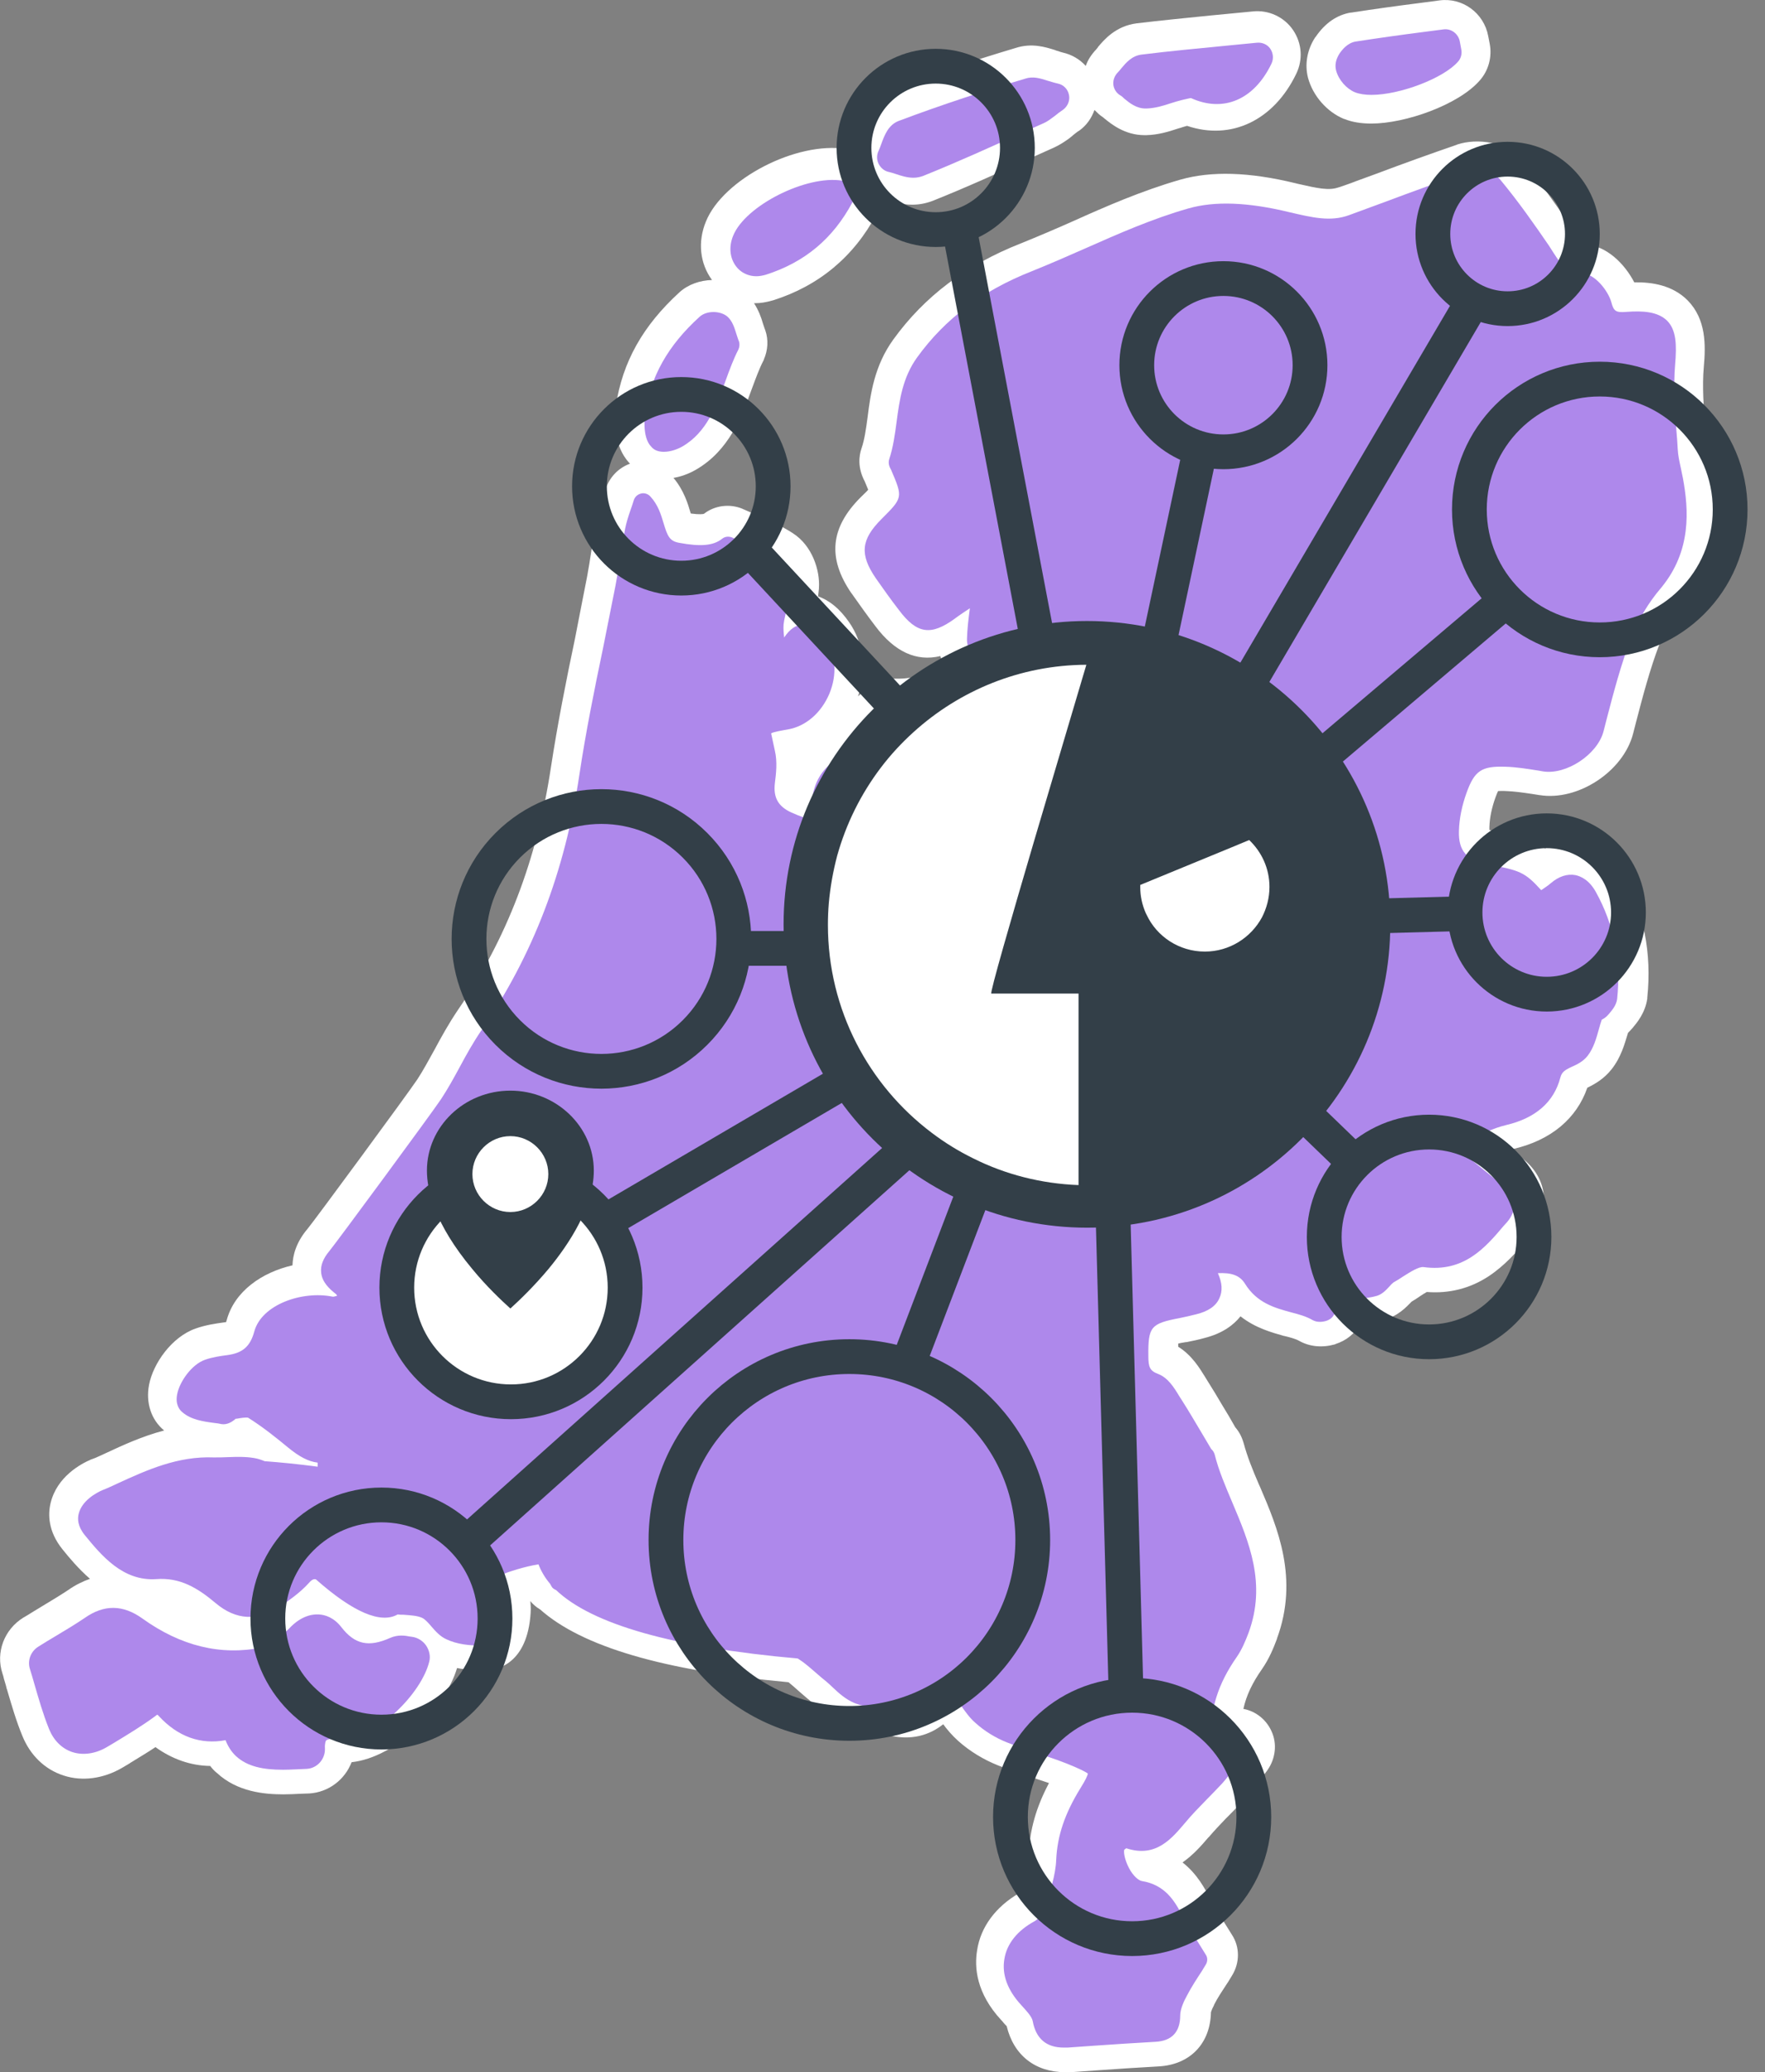
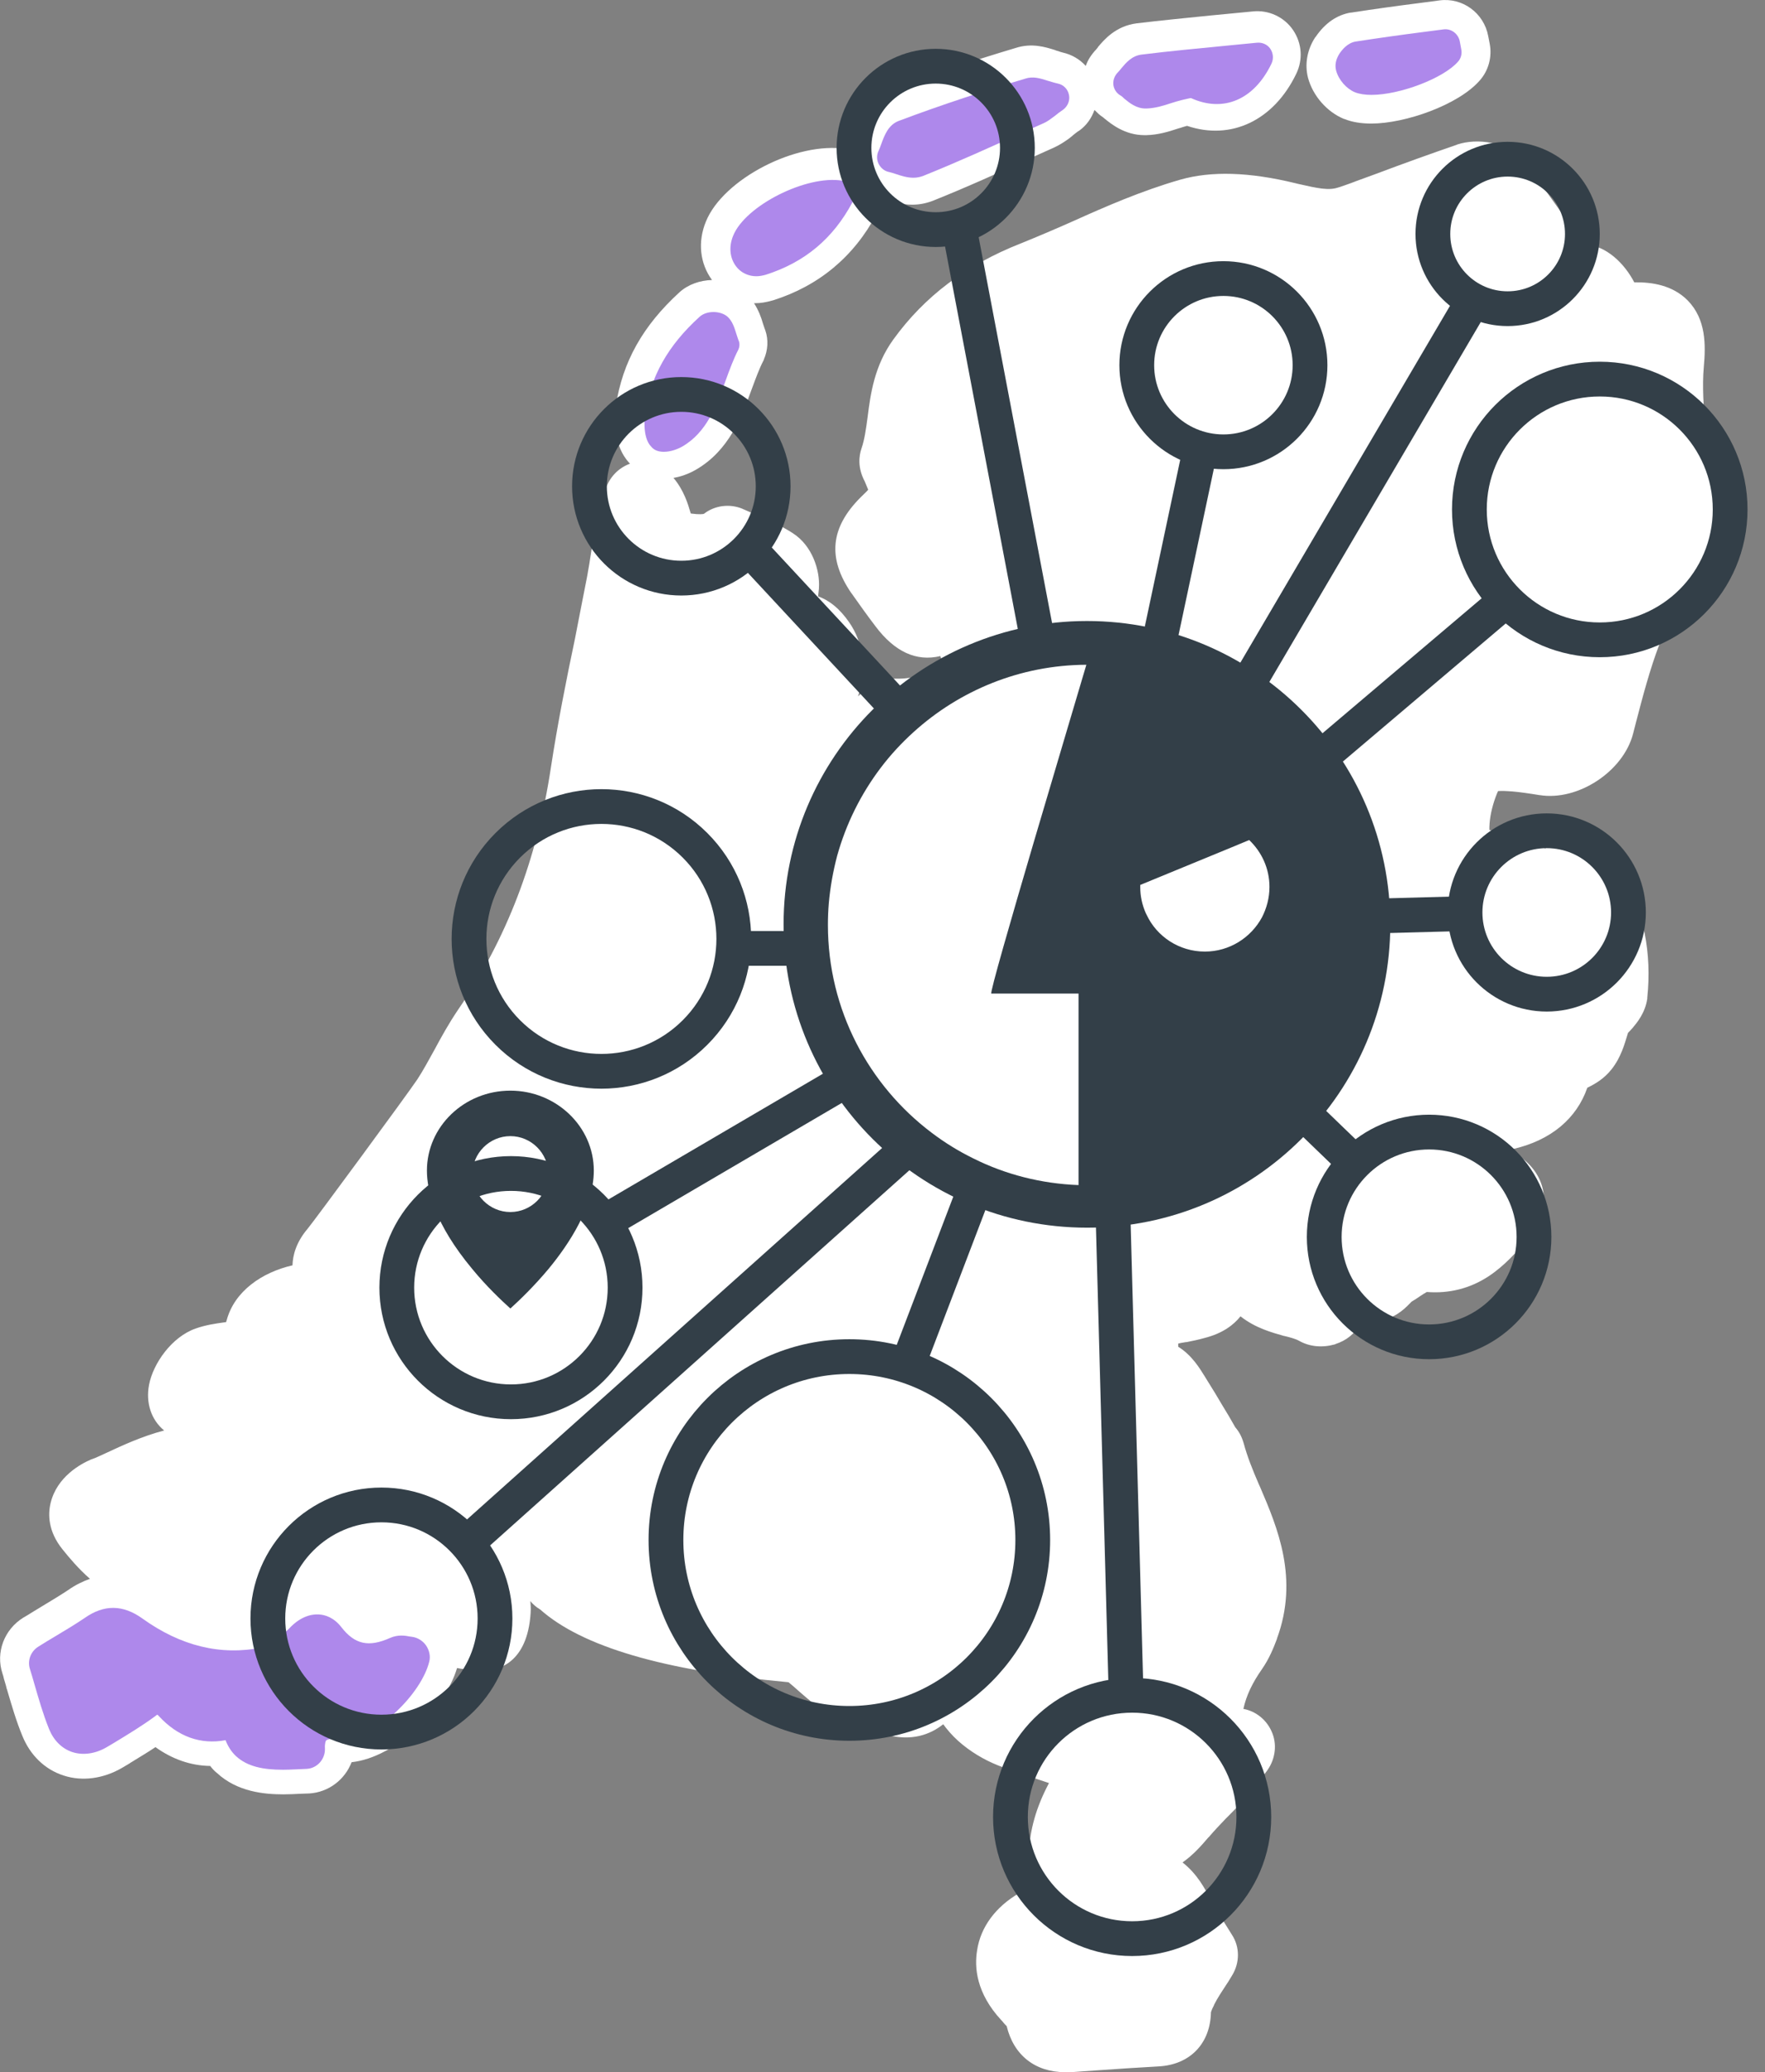
<svg xmlns="http://www.w3.org/2000/svg" version="1.1" id="Laag_1" x="0px" y="0px" style="enable-background:new 0 0 1372 773;" xml:space="preserve" viewBox="293.75 24.95 609.18 715.28">
  <rect x="293.75" y="24.95" width="609.18" height="715.28" fill="#808080" stroke="none" />
  <style type="text/css"> .st0{fill:#FFFFFF;} .st1{fill:#AE88EB;} .st2{fill:none;stroke:#333F48;stroke-width:12;stroke-miterlimit:10;} .st3{fill:none;stroke:#333F48;stroke-width:12.001;stroke-miterlimit:10.001;} .st4{fill:#333F48;} .st5{fill:#FFFFFF;stroke:#333F48;stroke-width:12;stroke-miterlimit:10;} </style>
  <g>
    <path class="st0" d="M884.4,188.2c-0.1-0.6-0.2-1.3-0.4-1.9c-0.1-0.4-0.2-0.9-0.3-1.4c0-0.2-0.1-0.3-0.1-0.5l-0.1-0.4 c-0.4-1.8-0.7-3.4-0.8-4.6c-0.1-2.5-0.3-4.9-0.5-7.2c-0.4-6.5-1-13.9-0.4-20.5c0.7-7.7,0.8-16.5-5.5-23c0,0-0.1-0.1-0.1-0.1 c-5.2-5.2-12.2-6.3-18.4-6.2c-3.2-6.2-9.6-13-17.8-13.2c-0.6-0.8-1.4-2-1.9-2.7c-0.1-0.1-0.2-0.2-0.2-0.4c-0.1-0.1-0.2-0.3-0.3-0.5 c-0.3-0.4-0.6-1-1.1-1.7c-5-7.3-10.9-15.7-17.4-23.6c-5.4-6.5-15.5-7.7-22.3-5.5c-0.1,0-0.1,0-0.2,0.1c-9,3.1-18.2,6.4-28.3,10.2 c-2.1,0.8-4.2,1.5-6.3,2.3c-2,0.8-4.1,1.5-6.1,2.2c0,0-0.1,0-0.1,0c-3.3,1.2-7.1,0.4-14.1-1.2l-0.8-0.2c-16-3.9-29.1-4.3-39.9-1.2 c-13.2,3.8-25.8,9.3-36.9,14.3c-5.4,2.4-11.9,5.2-18.1,7.7c-18.8,7.4-33.2,18.3-43.9,33.1c-6.6,9.1-7.9,18.9-8.9,26.8 c-0.6,4.5-1.1,7.9-2.1,10.8c-0.9,2.6-1.4,6.7,1.1,11.4c0.4,1,0.9,2.1,1.2,2.9c-0.7,0.8-1.7,1.7-2.6,2.6 c-10.5,10.5-11.5,21-3.2,33.1c0,0,0.1,0.1,0.1,0.1c2.6,3.7,5.3,7.5,8.2,11.3c6.6,8.8,14.1,12.3,22.4,10.3c0.3,0.9,0.6,1.8,1,2.7 c-0.1,0.1-0.3,0.2-0.4,0.2c0,0-0.1,0-0.1,0.1c-5.2,3.5-10,4.9-15.8,4.8c0,0-0.1,0-0.1,0c-5.4,0-9.6,3-11.6,4.8 c-0.5,0.4-0.9,0.9-1.4,1.3c3-9.1,1.9-18.5-3.1-25.6c-3.2-4.6-6.7-7.5-10.7-8.9c0.1-0.9,0.2-1.7,0.3-2.7c0-0.1,0-0.1,0-0.2 c0.4-6.1-2.3-14.6-9-18.9c-3.8-2.5-7.7-4.1-11.4-5.8l-5.7-2.5c-0.1,0-0.1,0-0.2-0.1c-4.5-1.9-9.7-1.2-13.4,1.7 c-0.3,0.1-1.5,0.3-4.5-0.1c0-0.1-0.1-0.2-0.1-0.2c-0.9-3.1-2.3-7.8-5.9-12.1c3.6-0.6,6.5-2.1,7.7-2.8c11.6-6.7,15.9-18.5,19.4-28.1 c1.3-3.5,2.5-6.8,3.9-9.5c0.1-0.2,0.2-0.3,0.2-0.5c1.4-3.2,1.6-6.8,0.5-10c-0.1-0.3-0.2-0.5-0.3-0.8c-0.1-0.2-0.1-0.4-0.2-0.6 c-0.1-0.4-0.3-0.8-0.4-1.2c-0.5-1.8-1.4-4.3-3-6.8c0.1,0,0.2,0,0.4,0c1.8,0,3.7-0.3,5.8-0.9c0.1,0,0.3-0.1,0.4-0.1 c15.8-5,27.9-15.1,35.7-29.8c0.9-1.7,1.5-3.5,1.7-5.4c0.4,0.1,0.7,0.2,0.9,0.3c0.1,0,0.2,0.1,0.4,0.1c2.2,0.7,5.4,1.8,9.3,1.8 c2.3,0,4.5-0.4,6.7-1.2c0.1,0,0.2-0.1,0.3-0.1c11.5-4.6,22.6-9.6,35-15.3l6.9-3.1c2.2-1,3.9-2.2,5.3-3.2l0.6-0.5 c0.2-0.1,0.4-0.3,0.6-0.5c0.5-0.4,1.1-0.9,1.8-1.4c0.2-0.1,0.3-0.2,0.5-0.3c2.5-1.8,4.2-4.3,5.2-7.1c0.9,0.9,1.8,1.8,2.9,2.5 c0.2,0.2,0.4,0.3,0.6,0.5c2.1,1.7,6.9,5.7,13.7,5.7h0.4c0.1,0,0.2,0,0.3,0c4.1-0.1,7.7-1.2,11-2.3l0.7-0.2c0.9-0.3,1.6-0.5,2.3-0.7 c0,0,0.1,0,0.1,0c15.1,5.1,29.9-1.8,37.7-18.1c2.3-4.9,1.9-10.4-1.1-14.9c-3.1-4.6-8.5-7.1-14-6.5l-14.6,1.4 c-8.8,0.9-17.1,1.7-25.4,2.7c-7.3,0.9-11.4,5.8-13.4,8.2c0,0.1-0.1,0.1-0.1,0.2c-0.2,0.2-0.3,0.4-0.5,0.6c-1.6,1.7-2.9,3.6-3.6,5.7 c-2.1-2.3-4.8-3.9-7.9-4.6c-0.5-0.1-1-0.3-1.6-0.5c-0.4-0.1-0.8-0.2-1.2-0.4c-3.2-1-7.9-2.5-13.5-0.7c-15.7,4.7-31,9.8-44.3,14.8 c-7.8,3-10.4,10-11.7,13.8l-0.3,0.7c-0.1,0.3-0.2,0.5-0.3,0.8c-0.8,1.6-1.2,3.2-1.4,4.9c-0.1,0-0.2-0.1-0.3-0.1c-0.1,0-0.2,0-0.2,0 c-17.1-2.8-42.5,10.4-48.4,25c-2.9,7-2.1,14.5,2.1,20.2c-4.1,0.1-8.2,1.5-11.2,4.2c-12.7,11.6-19.7,24.1-22,39.3c0,0.1,0,0.2,0,0.4 c-0.6,4.8-0.7,13.4,4.6,19.2c0.1,0.1,0.2,0.2,0.3,0.3c-3.9,1.4-6.9,4.5-8.3,8.4c0,0.1,0,0.1-0.1,0.2c-0.3,1.1-0.7,2.2-1,3.1 c0,0,0,0.1,0,0.1c-1,3-1.7,5.3-2.2,7.6c0,0.1,0,0.1,0,0.2c-0.6,3.1-1.2,6.7-1.7,10.2c-0.5,3.4-1,6.3-1.5,9.1 c-0.7,3.6-1.4,7.2-2.1,10.7c-0.7,3.6-1.4,7.2-2.1,10.8c-3,14.2-6,29.4-8.3,44.4c-4.8,31.9-15.3,59.3-32.2,83.9 c-3.1,4.6-5.7,9.3-8,13.6c-1.8,3.2-3.8,7-5.9,10.2c-3.7,5.5-35.5,48.7-37.9,51.6c-4,4.7-5.1,9.2-5.2,12.6 c-10.5,2.4-20,8.9-22.7,18.9c-0.1,0.3-0.2,0.5-0.2,0.7c-0.2,0-0.5,0.1-0.8,0.1c-2.9,0.4-6.3,0.9-9.7,2.1 c-8.3,2.9-14.7,12.1-16.1,19.4c-1.2,6.2,0.7,12.1,5.2,15.8c0,0,0,0,0,0c-7.6,2-14.3,5.1-20.3,7.9c-1.6,0.7-3.1,1.5-4.6,2 c-0.1,0-0.2,0.1-0.3,0.1c-3.5,1.5-11.8,5.9-14,15.1c-0.9,3.8-0.9,9.7,4.1,15.9c2.4,3,5.6,6.8,9.5,10.2c-2.5,0.9-5,2.1-7.4,3.8 c-2.7,1.8-5.7,3.6-9.5,5.9c-1.6,1-3.2,1.9-4.9,3l-1.2,0.7c-6.6,4.1-9.6,12-7.2,19.3c0.2,0.6,0.4,1.2,0.5,1.8 c0.3,1.1,0.7,2.2,0.9,3.2c0,0.1,0,0.2,0.1,0.3l0.3,1c1.4,4.7,2.9,10,5.1,15.3c2.7,6.6,7.7,11.5,14.2,13.6 c6.4,2.1,13.7,1.1,20.1-2.6l2.7-1.6c0,0,0.1,0,0.1-0.1l0.5-0.3c2.7-1.7,5.5-3.3,8.3-5.2c5.7,4.1,12.1,6.4,18.9,6.5 c0.7,0.9,1.4,1.7,2.3,2.4c7.1,6.6,16.5,7.4,23,7.4c1.9,0,3.9-0.1,5.8-0.2c0.9,0,1.8-0.1,2.8-0.1c0.1,0,0.1,0,0.2,0 c6.8-0.4,12.4-4.8,14.7-10.8c15.2-1.6,32.2-18.4,36.4-32.5c3.1,0.6,6.6,0.8,10.5,0.7c3.2-0.1,13.8-2,14.9-19.8c0,0,0-0.1,0-0.1 c0.1-1.4,0-2.7-0.1-3.9c0.8,1,1.9,2,3.4,2.9c14.4,12.8,42.5,21.1,85.7,25.1c1.2,1,2.4,2,3.7,3.2c1,0.9,2,1.7,2.9,2.5l0.4,0.3 c0.6,0.6,1.2,1.1,1.7,1.5c0.1,0.1,0.1,0.1,0.2,0.2c2.6,2.5,5.9,5.3,10.2,7.2c3.7,1.6,7.3,2.1,10.7,2.5l0.2,0c1.1,0.1,2.3,0.3,3,0.5 c0.1,0,0.2,0.1,0.3,0.1c9.2,2.6,15.7,0,20.1-3.5c1.3,1.8,3,3.8,5.1,5.7c4,3.6,8.8,6.5,13.8,8.5c3.8,1.5,7.6,2.8,11.3,4 c2.1,0.7,4.2,1.4,6.3,2.1c-4.4,8.3-6.6,16-7,24.5c0,0,0,0.1,0,0.1c-0.1,3.7-1.6,8.3-3.2,13.2l-0.1,0.2 c-8.1,4.7-13.3,11.7-14.5,19.7c-1,5.9-0.3,14.8,8.3,24.1c0.2,0.2,0.5,0.5,0.7,0.8c0.3,0.4,0.8,0.9,1.2,1.3 c2.4,10,9.8,15.9,20.2,15.9h1.3c0.2,0,0.5,0,0.7,0l8.5-0.6c7.1-0.5,14.5-1,21.8-1.4c10.8-0.6,17.8-7.9,18-18.7 c0.1-0.3,0.4-1.2,1-2.3c0-0.1,0.1-0.2,0.1-0.3c1.2-2.4,2.9-4.9,4.2-6.9l0.4-0.6c0.1-0.1,0.1-0.2,0.2-0.3l1.4-2.3 c2.7-4.4,2.7-9.9-0.1-14.1c-1.1-1.7-2-3.3-3-4.8l-0.1-0.2c-1.9-3-3.3-5.3-4.5-7.6c-1.6-3.1-4.3-8.3-9.4-12.3 c3.7-2.6,6.5-5.8,8.8-8.5l0.3-0.3c0,0,0.1-0.1,0.1-0.1c1.7-2,3.6-4,5.6-6.1l1.2-1.2c1.9-1.9,3.7-3.8,5.5-5.7 c0.1-0.1,0.2-0.2,0.2-0.3c1.8-2,3.4-4.1,4.9-6.1c0.6-0.8,1.3-1.7,2-2.6l0.6-0.8c0.1-0.1,0.1-0.2,0.2-0.3c2.7-3.9,3.3-9,1.3-13.3 c-1.8-4-5.4-6.9-9.7-7.7c1-4.6,3.1-9,6.4-13.7c2.5-3.6,4-7.3,5.2-10.5c0,0,0-0.1,0-0.1c7.6-20.7,0.2-38.2-5.8-52.2l-0.5-1.1 c-2.2-5.1-4-9.6-5.2-14.1c0-0.1-0.1-0.2-0.1-0.3c-0.6-2-1.5-3.7-2.8-5.2l-2.3-4c-0.7-1.1-1.3-2.2-2-3.3c-1.7-2.9-3.5-5.9-5.4-8.9 l-0.8-1.3c-1.8-2.9-4.5-7.4-9.2-10.3c0-0.4,0-0.8,0-1.1c0.7-0.2,1.5-0.3,2.7-0.5c0.1,0,0.1,0,0.2,0c2-0.4,4-0.8,6.1-1.4 c6.4-1.6,10.2-4.6,12.5-7.5c5.2,4.1,10.9,5.6,15.1,6.8c0,0,0.1,0,0.1,0c1.7,0.4,3.9,1,4.9,1.6c0.1,0,0.2,0.1,0.2,0.1 c3.6,2,7.9,2.4,12.2,1.2c0.1,0,0.2,0,0.2-0.1c3.8-1.2,6.8-3.6,8.5-6.9c1-0.3,2.9-0.6,3.8-0.7c0.1,0,0.1,0,0.2,0 c0.3,0,0.5-0.1,0.8-0.1c0.8-0.1,1.9-0.3,3-0.6c5.2-1.1,8.3-4.6,9.9-6.2c0.1-0.1,0.1-0.1,0.2-0.2c1-0.6,2-1.2,2.8-1.8l0.3-0.2 c0.6-0.4,1.4-0.9,2.1-1.3c7.7,0.6,14.9-1.2,21.3-5.4c5.6-3.7,9.8-8.5,13.1-12.5l1-1c0.1-0.1,0.1-0.2,0.2-0.3 c4.5-5.3,5.1-10.5,4.8-13.9c-0.4-5.1-3-9.6-7.5-13.1l-3.8-3c0.3-0.1,0.6-0.2,0.9-0.2c12.8-3,21.7-10.4,25.4-21.1 c2.7-1.3,5.8-3.1,8.4-6.4c3.3-4.2,4.5-8.8,5.6-12.4l0-0.1c0.5-0.5,1-1,1.5-1.6l0.1-0.1c1.5-1.8,4.4-5.2,5.1-10.2c0-0.1,0-0.2,0-0.3 c1.6-15.3-1.2-29.7-8.5-42.7c-3.2-5.8-8.1-9.7-13.8-10.9c-0.1,0-0.2,0-0.3-0.1c-4.3-0.8-8.7,0-12.7,2.2c-4.6-3.3-9.1-4.3-17.3-5.9 c-0.9-0.2-1.5-0.3-1.9-0.5c0-0.2,0-0.6,0-1c0.1-3.1,0.8-6.6,2.1-10.2c0.4-1.1,0.7-1.8,0.9-2.2c0.5,0,1.4-0.1,2.8,0 c2.8,0.1,5.6,0.5,9,1l2.5,0.4c0,0,0.1,0,0.1,0c13.1,2.1,28.8-8.1,32.2-21.2l1.1-4.3c2.2-8.4,4.7-18,8-26.6c2-5.2,5.1-10.5,8.8-14.8 c0.1-0.1,0.1-0.1,0.2-0.2C888,218,886.6,200.2,884.4,188.2z" />
    <path class="st0" d="M757.6,66c0,0,0.1,0,0.1,0c2.7,1.1,5.8,1.6,9.4,1.6c11.6,0,30-6.4,37.4-14.9c3-3.4,4.3-8.1,3.4-12.7l-0.5-2.6 c-1.5-8-8.9-13.4-16.9-12.3l-6.8,0.9c-7.9,1-15.8,2.1-23.6,3.3c-0.1,0-0.2,0-0.2,0c-4.7,0.8-8.8,3.6-12,8.3 c-0.1,0.1-0.1,0.2-0.2,0.2c-2.8,4.3-3.7,9.3-2.5,14C746.9,58.1,751.8,63.6,757.6,66z" />
  </g>
  <g>
-     <path class="st1" d="M874.6,190c-0.2-1.1-0.5-2.2-0.7-3.4c-0.5-2.3-1-4.5-1.1-6.7c-0.1-2.3-0.3-4.6-0.5-6.9 c-0.5-7.3-1-14.9-0.4-22.1c0.6-7,0.4-12-2.7-15.2c-3.3-3.3-8.7-3.5-14.1-3.1c-3.6,0.3-4.4-0.2-5.2-3.3c-1.1-4-5.8-10-10.2-10l0,0 l0,0c-5,0-6.8-2.5-9.9-7.3c-0.5-0.7-0.9-1.5-1.4-2.2c-4.8-7-10.5-15.2-16.9-22.9c-2.5-3-8.4-3.4-11.5-2.4 c-9.4,3.2-18.8,6.6-28.1,10.1c-4.2,1.5-8.3,3.1-12.5,4.6c-6.5,2.4-12.8,0.8-20.6-1c-14.4-3.5-25.8-3.9-34.9-1.3 c-12.3,3.5-24.1,8.7-35.6,13.8c-6.1,2.7-12.3,5.4-18.5,7.9c-17,6.7-29.9,16.4-39.5,29.7c-5,6.9-6.1,14.7-7.1,22.3 c-0.6,4.5-1.2,8.8-2.5,12.7c-0.6,1.7,0.2,3.1,0.6,3.8c4.1,9.6,4.1,9.6-3.3,17c-7.1,7.1-7.6,12.2-2,20.4c2.6,3.7,5.2,7.4,8,11 c6.2,8.3,11.1,9,19.4,2.9c1.6-1.2,3.3-2.3,5.1-3.5c-0.5,3.7-0.9,7.1-1,10.5c-0.1,3.1,1.6,7.4,4.4,9c4.4,2.4,8.9,4.5,13.4,6.5 c2,0.9,3.9,1.8,5.9,2.7l2.1,0.9c0.6,0.3,1.5,0.7,2.2,1c-0.7,2.6-1.9,5.2-3.3,7.3c-0.3,0.4-0.6,0.8-0.8,1.2 c-5-3.8-10.2-7.6-15.7-11.2c-3-2-8.4-1.4-11.2,0.4c-6.8,4.5-13.5,6.6-21.4,6.5c-1.9,0-3.7,1.2-4.8,2.2 c-6.3,5.8-12.6,11.7-18.9,17.6c-3.7,3.5-5.8,9.1-5.3,14.3c0.1,1.6,0.5,3.2,1.2,4.5c-2.7-0.6-5.5-1.6-8.4-2.9 c-4.6-2.1-6.3-5.2-5.7-10.2c0.4-3.2,0.9-7.2,0-11.1c-0.6-2.7-1.2-5.6-1.3-6c0.6-0.5,3.7-1,5.9-1.4c6.1-1.1,11.4-5.7,14.2-12.3 c2.7-6.5,2.3-13.5-1.2-18.5c-1.8-2.6-4.4-5.6-7.9-5.4c-2.4,0.1-4.6,1.6-6.5,4.5c-0.2-1.7-0.3-3.2-0.2-4.5c0.2-1.8,0.7-3.5,1.1-5.3 c0.6-2.3,1.2-4.7,1.4-7.3c0.2-3.3-1.5-8-4.5-9.9c-3.4-2.2-7-3.7-10.9-5.4c-1.6-0.7-3.2-1.4-4.8-2.1c-1.2-0.5-2.5-0.4-3.5,0.4 c-3,2.4-7.4,2.8-14.9,1.4c-3.3-0.6-4-2.4-5.3-6.7c-0.9-3-1.9-6.4-4.6-9.3c-0.8-0.9-2.1-1.3-3.2-1c-1.2,0.3-2.1,1.1-2.5,2.3 c-0.4,1.3-0.8,2.5-1.2,3.6c-0.8,2.3-1.4,4.3-1.8,6.3c-0.6,3.3-1.2,6.7-1.7,10c-0.5,3.2-1,6.3-1.6,9.5c-1.4,7.2-2.9,14.4-4.3,21.6 c-3,14.3-6,29.2-8.2,43.9c-5,33.5-16.1,62.3-33.8,88.1c-2.8,4.1-5.2,8.4-7.5,12.7c-2,3.7-4.1,7.5-6.4,11 c-3.7,5.5-36.5,50-38.6,52.5s-3.1,5-2.8,7.4c0.3,3.3,2.9,5.7,5.1,7.4c0.1,0.1,0.3,0.3,0.4,0.6c-0.7,0.2-1.3,0.4-1.6,0.3 c-10.4-2.1-24.5,2.7-27,12.1c-1.4,5.1-4,7.4-9.4,8.1c-2.3,0.3-5.1,0.7-7.6,1.6c-4.6,1.6-8.8,7.6-9.6,11.9c-0.7,3.5,0.8,5.4,1.8,6.2 c3,2.6,7.2,3.2,11,3.7c0.9,0.1,1.7,0.2,2.5,0.4c2,0.3,3.6-0.8,4.5-1.5c0.2-0.2,0.4-0.3,0.2-0.3l0.8-0.1c1-0.2,3.1-0.5,3.7-0.3 c5.1,3.2,9.8,7,13.8,10.3c3.8,3.1,6.9,4.8,10.2,5.2v1.4c-6.7-0.9-12.9-1.5-18.3-1.9c-1-0.4-2.3-0.9-3.7-1.1c-3-0.5-6-0.4-8.9-0.3 c-1.7,0.1-3.3,0.1-5,0.1c-12.3-0.5-23,4.3-33.2,9c-1.7,0.8-3.4,1.6-5.2,2.3c-2.1,0.9-7.1,3.6-8.2,8.2c-0.4,1.7-0.4,4.2,2.1,7.3 c5.8,7.1,13.2,16,24.7,15.2c8.1-0.6,14.1,2.9,20.5,8.3c7,5.9,14.5,6.3,22.1,1.2c3.3-2.2,7-4.8,10-8.1c1.2-1.4,1.9-1.5,2.5-1.3 c12.9,11.4,22.4,15.4,28.2,12.1c0.7,0.1,1.3,0.1,2,0.1c2.5,0.2,4.8,0.3,6.5,1.1c1,0.5,2,1.6,3.1,2.9c1.4,1.6,3,3.5,5.3,4.5 c3.4,1.6,7.8,2.3,13.4,2.1c4.6-0.2,5.2-8.7,5.3-10.4c0.1-2.1-0.2-4-0.5-5.9c-0.2-1.4-0.4-2.7-0.4-4.1c0-1.7,0.1-2.9,0.2-3.7 c3.9-1.5,8.8-3.1,13.7-3.9c0.9,2.3,2.2,4.6,4,6.7l0.5,0.9c0.3,0.6,0.9,1,1.6,1.3c12.4,11.8,40.4,19.8,83.4,23.6 c0.6,0.4,1.3,0.9,1.9,1.3c1.7,1.3,3.3,2.7,4.9,4.1c1,0.9,2,1.7,3.1,2.6c0.8,0.7,1.6,1.4,2.3,2.1c2.1,2,4.4,4,7.2,5.2 c2.6,1.1,5.4,1.5,8,1.8c1.6,0.2,3.3,0.4,4.9,0.9c4.3,1.2,9.8,1.6,14.3-5.3c1.4-2.2,2.5-3,3.1-3.1c0.2,0,1.4,0.1,3.9,3 c1,1.1,1.8,2.4,2.7,3.6c1.5,2.1,3,4.3,5.1,6.1c3,2.7,6.8,5.1,10.9,6.7c3.5,1.4,7.1,2.6,10.7,3.8c4.3,1.4,8.7,2.9,12.8,4.7 c3.2,1.4,4.2,2.1,4.3,2.2c0,0.6-0.8,2.3-2.5,5c-5.5,8.9-8,16.5-8.4,24.7c-0.2,5.4-2.1,11-4,16.9c-0.5,1.7-2.1,3.6-3.5,4.4 c-5.9,3.2-9.6,7.8-10.4,13.1c-0.9,5.3,1.1,10.7,5.8,15.8c1.6,1.8,3.7,3.9,4,5.6c1.1,6,4.7,9.1,10.7,9.1c0.4,0,0.8,0,1.3,0l8.5-0.6 c7.3-0.5,14.6-1,21.9-1.4c5.6-0.3,8.5-3.4,8.5-9.1c0-2.2,1.3-5,2.3-6.8c1.6-3.1,3.6-6.1,5.1-8.4l1.4-2.3c0.7-1.1,0.7-2.5,0-3.5 c-1.1-1.8-2.1-3.4-3.1-5c-1.9-3-3.5-5.6-4.9-8.3c-2.8-5.4-6.1-10.8-14.1-12.1c-1.1-0.2-3-1.8-4.4-4.5c-1.5-2.9-1.9-5.5-1.6-6.3 c0.1-0.1,0.5-0.4,0.7-0.5c10.2,3.4,15.7-3.4,20.3-8.8c2.3-2.8,4.8-5.3,7.4-8c1.8-1.8,3.6-3.7,5.4-5.6c1.5-1.7,2.9-3.5,4.5-5.6 c0.8-1,1.6-2.1,2.5-3.3c0.7-1,0.9-2.3,0.4-3.4c-0.5-1.1-1.5-1.9-2.7-2.1l-8.5-1c-0.5-9.9,2.3-18.9,8.8-28.2c1.8-2.6,3-5.5,4.1-8.4 c6.2-16.9,0.2-31.2-5.6-44.9c-2.4-5.7-4.7-11-6.1-16.6c-0.2-0.7-0.6-1.4-1.2-1.9l-2.9-4.9c-2.4-4-4.7-8-7.2-11.9l-0.9-1.4 c-1.8-3-3.9-6.4-7.3-7.7c-2.9-1.1-3.4-2.4-3.4-6.2c-0.1-10.1,0.8-11.2,10.8-13.1c1.9-0.4,3.8-0.8,5.7-1.3c4.1-1,6.8-2.8,8-5.5 c1.2-2.5,1-5.4-0.5-8.7c4.5-0.2,7.5,0.6,9.4,3.7c4.1,6.6,10.3,8.3,15.8,9.8c2.7,0.7,5.3,1.4,7.5,2.7c1.8,1,3.9,0.5,4.6,0.3 c1.6-0.5,2.4-1.4,2.8-2.2c2-4.1,5.3-4.8,10.9-5.7c1.1-0.2,2.2-0.3,3.2-0.6c2.2-0.4,3.7-2,4.9-3.3c0.5-0.6,1.1-1.2,1.5-1.5 c1.1-0.6,2.2-1.3,3.4-2.1c2.4-1.5,5.3-3.4,7-3.2c13.9,1.9,21.3-6.7,27.7-14.3l1.1-1.2c1.8-2.1,2.6-4.3,2.4-6.5 c-0.2-2.3-1.4-4.3-3.8-6.2l-4-3.2c-2.3-1.9-4.7-3.8-7-5.7c-1.5-1.2-2.3-2.5-2.3-3.5c0.1-1.2,1.4-2.3,2.2-2.9 c3.7-2.6,8-4.5,12.1-5.5c10.3-2.4,16.6-8,18.8-16.4c0.5-2,1.7-2.7,4.1-3.8c1.8-0.8,3.8-1.8,5.3-3.7c2.1-2.7,3-6,3.9-9.2 c0.3-1.1,0.6-2.2,1-3.3c0.6-0.3,1.5-0.8,2.4-1.9c1.1-1.3,2.6-3,2.9-5.2c1.4-13.3-1.1-25.7-7.3-36.9c-2.3-4.2-5.2-5.5-7.1-5.9 c-2.8-0.5-5.7,0.4-8.5,2.8c-1,0.9-2.2,1.6-3.3,2.4c-5.7-6.3-7.4-6.8-18.3-8.9c-7.5-1.4-10.3-4.7-10.1-11.5c0.1-4.4,1.1-9,2.7-13.4 c2.7-7.4,5.1-9.1,13.4-8.8c3.7,0.1,7.3,0.7,11.2,1.3l1.7,0.3c8,1.3,18.8-5.8,20.9-13.8l1.1-4.3c2.4-9.2,4.9-18.7,8.3-27.6 c2.4-6.4,6.2-12.7,10.6-17.8C877.6,215,876.6,200.9,874.6,190z" />
    <path class="st1" d="M435.8,589.9l-0.7-0.1c-1.5-0.3-4-0.7-6.7,0.5c-7.4,3.3-12.2,2.3-16.9-3.8c-2.6-3.3-5.6-4.2-7.7-4.3 c-5.1-0.3-8.9,3.4-10.1,4.7c-4,4-7.1,6.2-9.5,6.7c-14.2,2.9-28.1-0.5-41.3-10c-6.7-4.8-13.2-4.9-19.9-0.2 c-3.1,2.1-6.4,4.1-10.1,6.3c-1.9,1.1-3.8,2.3-5.9,3.6c-2.6,1.6-3.9,4.8-2.9,7.8c0.5,1.7,1.1,3.5,1.6,5.4c1.4,4.8,2.9,10.1,5,15.3 c1.6,3.9,4.4,6.7,8,7.9c3.7,1.2,8,0.6,11.9-1.7l2.7-1.6c4.6-2.8,9.4-5.7,13.9-9c0.4-0.3,0.6-0.5,0.9-0.6c0.1,0.1,0.3,0.3,0.4,0.4 c6.6,7.2,14.5,10,23.1,8.4c0.8,2.1,2,4,3.6,5.5c4,3.7,9.6,4.7,16.2,4.7c2.6,0,5.4-0.2,8.2-0.3c3.6-0.2,6.4-3.3,6.3-7 c-0.1-1.9,0.3-2.7,0.4-2.8s1-0.9,5.9-0.9c0.1,0,0.2,0,0.4,0c11.3,0,26.6-15.3,29.3-26.3c0.5-1.9,0-4-1.1-5.6 S437.8,590.1,435.8,589.9z" />
    <path class="st1" d="M522.9,180.9c2.4,0,4.9-1,6.3-1.8l0,0c8.5-4.9,11.8-14,15-22.8c1.3-3.6,2.7-7.4,4.4-10.7 c0.4-0.9,0.5-1.9,0.2-2.8c-0.4-0.9-0.6-1.8-0.9-2.6c-0.7-2.3-1.4-4.4-3-5.9c-2.5-2.2-7.3-2.2-9.7,0c-11,10-16.9,20.6-18.8,33.4 c0,0.1-1.2,8.1,2.1,11.4C519.6,180.5,521.3,180.9,522.9,180.9z" />
    <path class="st1" d="M600.5,84.3c0.8,0.2,1.6,0.4,2.4,0.7c1.8,0.6,3.9,1.3,6.1,1.3c1.1,0,2.2-0.2,3.3-0.6 c11.7-4.7,23.4-10,34.6-15.1l7-3.1c1.4-0.6,2.5-1.5,4-2.6c0.7-0.6,1.6-1.3,2.8-2.1c1.6-1.2,2.4-3.2,2-5.1c-0.4-2-1.9-3.5-3.8-3.9 c-1.4-0.3-2.5-0.7-3.6-1c-2.5-0.8-5-1.6-7.7-0.7C634.5,56,619,61,603.9,66.7c-3.6,1.4-4.9,5-6,8c-0.3,0.8-0.6,1.7-0.9,2.3 c-0.7,1.4-0.7,3.1,0,4.5S599,84,600.5,84.3z" />
    <path class="st1" d="M681.8,59c1.8,1.5,4.2,3.4,7.3,3.4c0.1,0,0.2,0,0.4,0c3-0.1,5.9-1,8.3-1.8c1.3-0.4,2.5-0.8,3.8-1.1l0.4-0.1 c0.9-0.2,2.5-0.6,2.8-0.6c11.2,5.1,21.8,0.6,27.8-11.9c0.8-1.7,0.6-3.6-0.4-5.1s-2.8-2.3-4.7-2.1l-10.3,1 c-10.2,1-19.9,1.9-29.5,3.1c-3.3,0.4-5.4,2.9-6.9,4.7c-0.4,0.5-0.8,1-1.2,1.4c-1.1,1.1-1.7,2.6-1.6,4.1c0.1,1.5,1,3,2.3,3.8 C680.9,58.1,681.4,58.6,681.8,59z M700.6,54.5L700.6,54.5L700.6,54.5L700.6,54.5z" />
    <path class="st1" d="M554.8,120.3c1,0,2.1-0.2,3.2-0.5c13.5-4.3,23.3-12.5,30-25.1c0.8-1.4,0.8-3.2,0.1-4.6 c-0.7-1.5-2.1-2.5-3.7-2.8c-12.3-2-33.4,8.6-37.6,19c-1.7,4.1-1.1,8.4,1.6,11.3C550,119.3,552.3,120.3,554.8,120.3z" />
    <path class="st1" d="M761.4,56.8c1.5,0.6,3.5,0.9,5.7,0.9c9.9,0,25-5.8,29.9-11.5c1-1.1,1.4-2.7,1.1-4.2l-0.5-2.7 c-0.5-2.7-3-4.6-5.7-4.2L785,36c-7.8,1-15.6,2.1-23.4,3.3c-2.8,0.5-4.6,2.8-5.5,4.1c-1.3,2-1.7,4-1.2,5.9 C755.8,52.6,758.5,55.6,761.4,56.8z" />
  </g>
  <line class="st2" x1="484.3" y1="457.3" x2="582.4" y2="399.8" />
  <circle class="st2" cx="845.9" cy="200.8" r="45" />
  <circle class="st2" cx="616.7" cy="76" r="28.2" />
  <circle class="st2" cx="814.1" cy="105.7" r="25.8" />
  <circle class="st2" cx="716" cy="151" r="29.9" />
  <circle class="st2" cx="684.5" cy="652.1" r="42" />
  <circle class="st2" cx="787" cy="451.9" r="36.2" />
  <ellipse transform="matrix(0.707 -0.707 0.707 0.707 -99.912 456.777)" class="st3" cx="501.4" cy="349" rx="45.7" ry="45.7" />
  <line class="st2" x1="625" y1="104.6" x2="652.7" y2="250.2" />
  <line class="st2" x1="707.2" y1="183.8" x2="691.4" y2="258.2" />
  <line class="st2" x1="735" y1="298.8" x2="813.3" y2="232.4" />
  <line class="st2" x1="545.7" y1="352.3" x2="570.5" y2="352.3" />
  <circle class="st2" cx="528.9" cy="192.8" r="31.7" />
  <line class="st2" x1="550.7" y1="212.6" x2="603.2" y2="269.1" />
  <circle class="st2" cx="425.4" cy="583.6" r="39.2" />
  <circle class="st2" cx="827.6" cy="339.9" r="28.2" />
  <line class="st2" x1="761.7" y1="426.6" x2="736" y2="401.8" />
  <line class="st2" x1="677.5" y1="429.6" x2="682.5" y2="612.9" />
  <line class="st2" x1="614.8" y1="414.4" x2="456.9" y2="555.7" />
  <line class="st2" x1="802.4" y1="128.4" x2="722.1" y2="265.1" />
  <line class="st2" x1="757.8" y1="341.4" x2="795.4" y2="340.4" />
  <circle class="st0" cx="670.6" cy="345.3" r="99" />
  <path class="st4" d="M773.6,344c0-57.8-46.9-104.7-104.7-104.7S564.2,286.2,564.2,344S611.1,448.7,669,448.7 C726.8,448.7,773.6,401.8,773.6,344z M687.3,330.4l31.1-12.8l6.5-2.7c4.3,4.1,7,9.8,7,16.2c0,3.8-1,7.4-2.6,10.5 c-3.8,7-11.2,11.8-19.7,11.8c-8.9,0-16.6-5.2-20.1-12.7c-0.1-0.2-0.2-0.4-0.3-0.6c-1.2-2.7-1.9-5.8-1.9-8.9 C687.3,330.9,687.3,330.7,687.3,330.4z M635.9,367.9c6.5,0,25.4,0,28.8,0c0.8,0,1.3,0,1.3,0v28.2V434c-13-0.5-25.3-3.7-36.3-9.2 c-5.1-2.5-9.8-5.4-14.3-8.8c-21.8-16.4-35.9-42.5-35.9-71.8c0-2.5,0.1-5,0.3-7.4c0.5-5.7,1.5-11.2,2.9-16.5 c3.1-11.1,8.2-21.3,15-30.3c3.4-4.5,7.2-8.6,11.4-12.4c15.8-14.3,36.7-23.1,59.6-23.2C665.6,265.1,634.7,367.9,635.9,367.9z" />
  <circle class="st2" cx="586.9" cy="556.5" r="63.3" />
  <line class="st2" x1="629" y1="438.5" x2="608.2" y2="493" />
  <g id="Laag_3"> </g>
  <g>
    <circle class="st5" cx="470.1" cy="469.4" r="39.4" />
-     <circle class="st0" cx="470.7" cy="429.8" r="17.4" />
    <path class="st4" d="M469.9,401.4c-15.9,0-28.8,12.4-28.8,27.6c0,6.9,2.7,18.4,15.6,33.9c5,6.1,10.1,10.9,13.2,13.7 c3.1-2.8,8.2-7.7,13.2-13.7c7.1-8.6,15.6-21.5,15.6-33.9C498.7,413.8,485.7,401.4,469.9,401.4z M469.9,443.3 c-7.2,0-13.1-5.9-13.1-13.1s5.9-13.1,13.1-13.1S483,423,483,430.2S477.1,443.3,469.9,443.3z" />
  </g>
</svg>